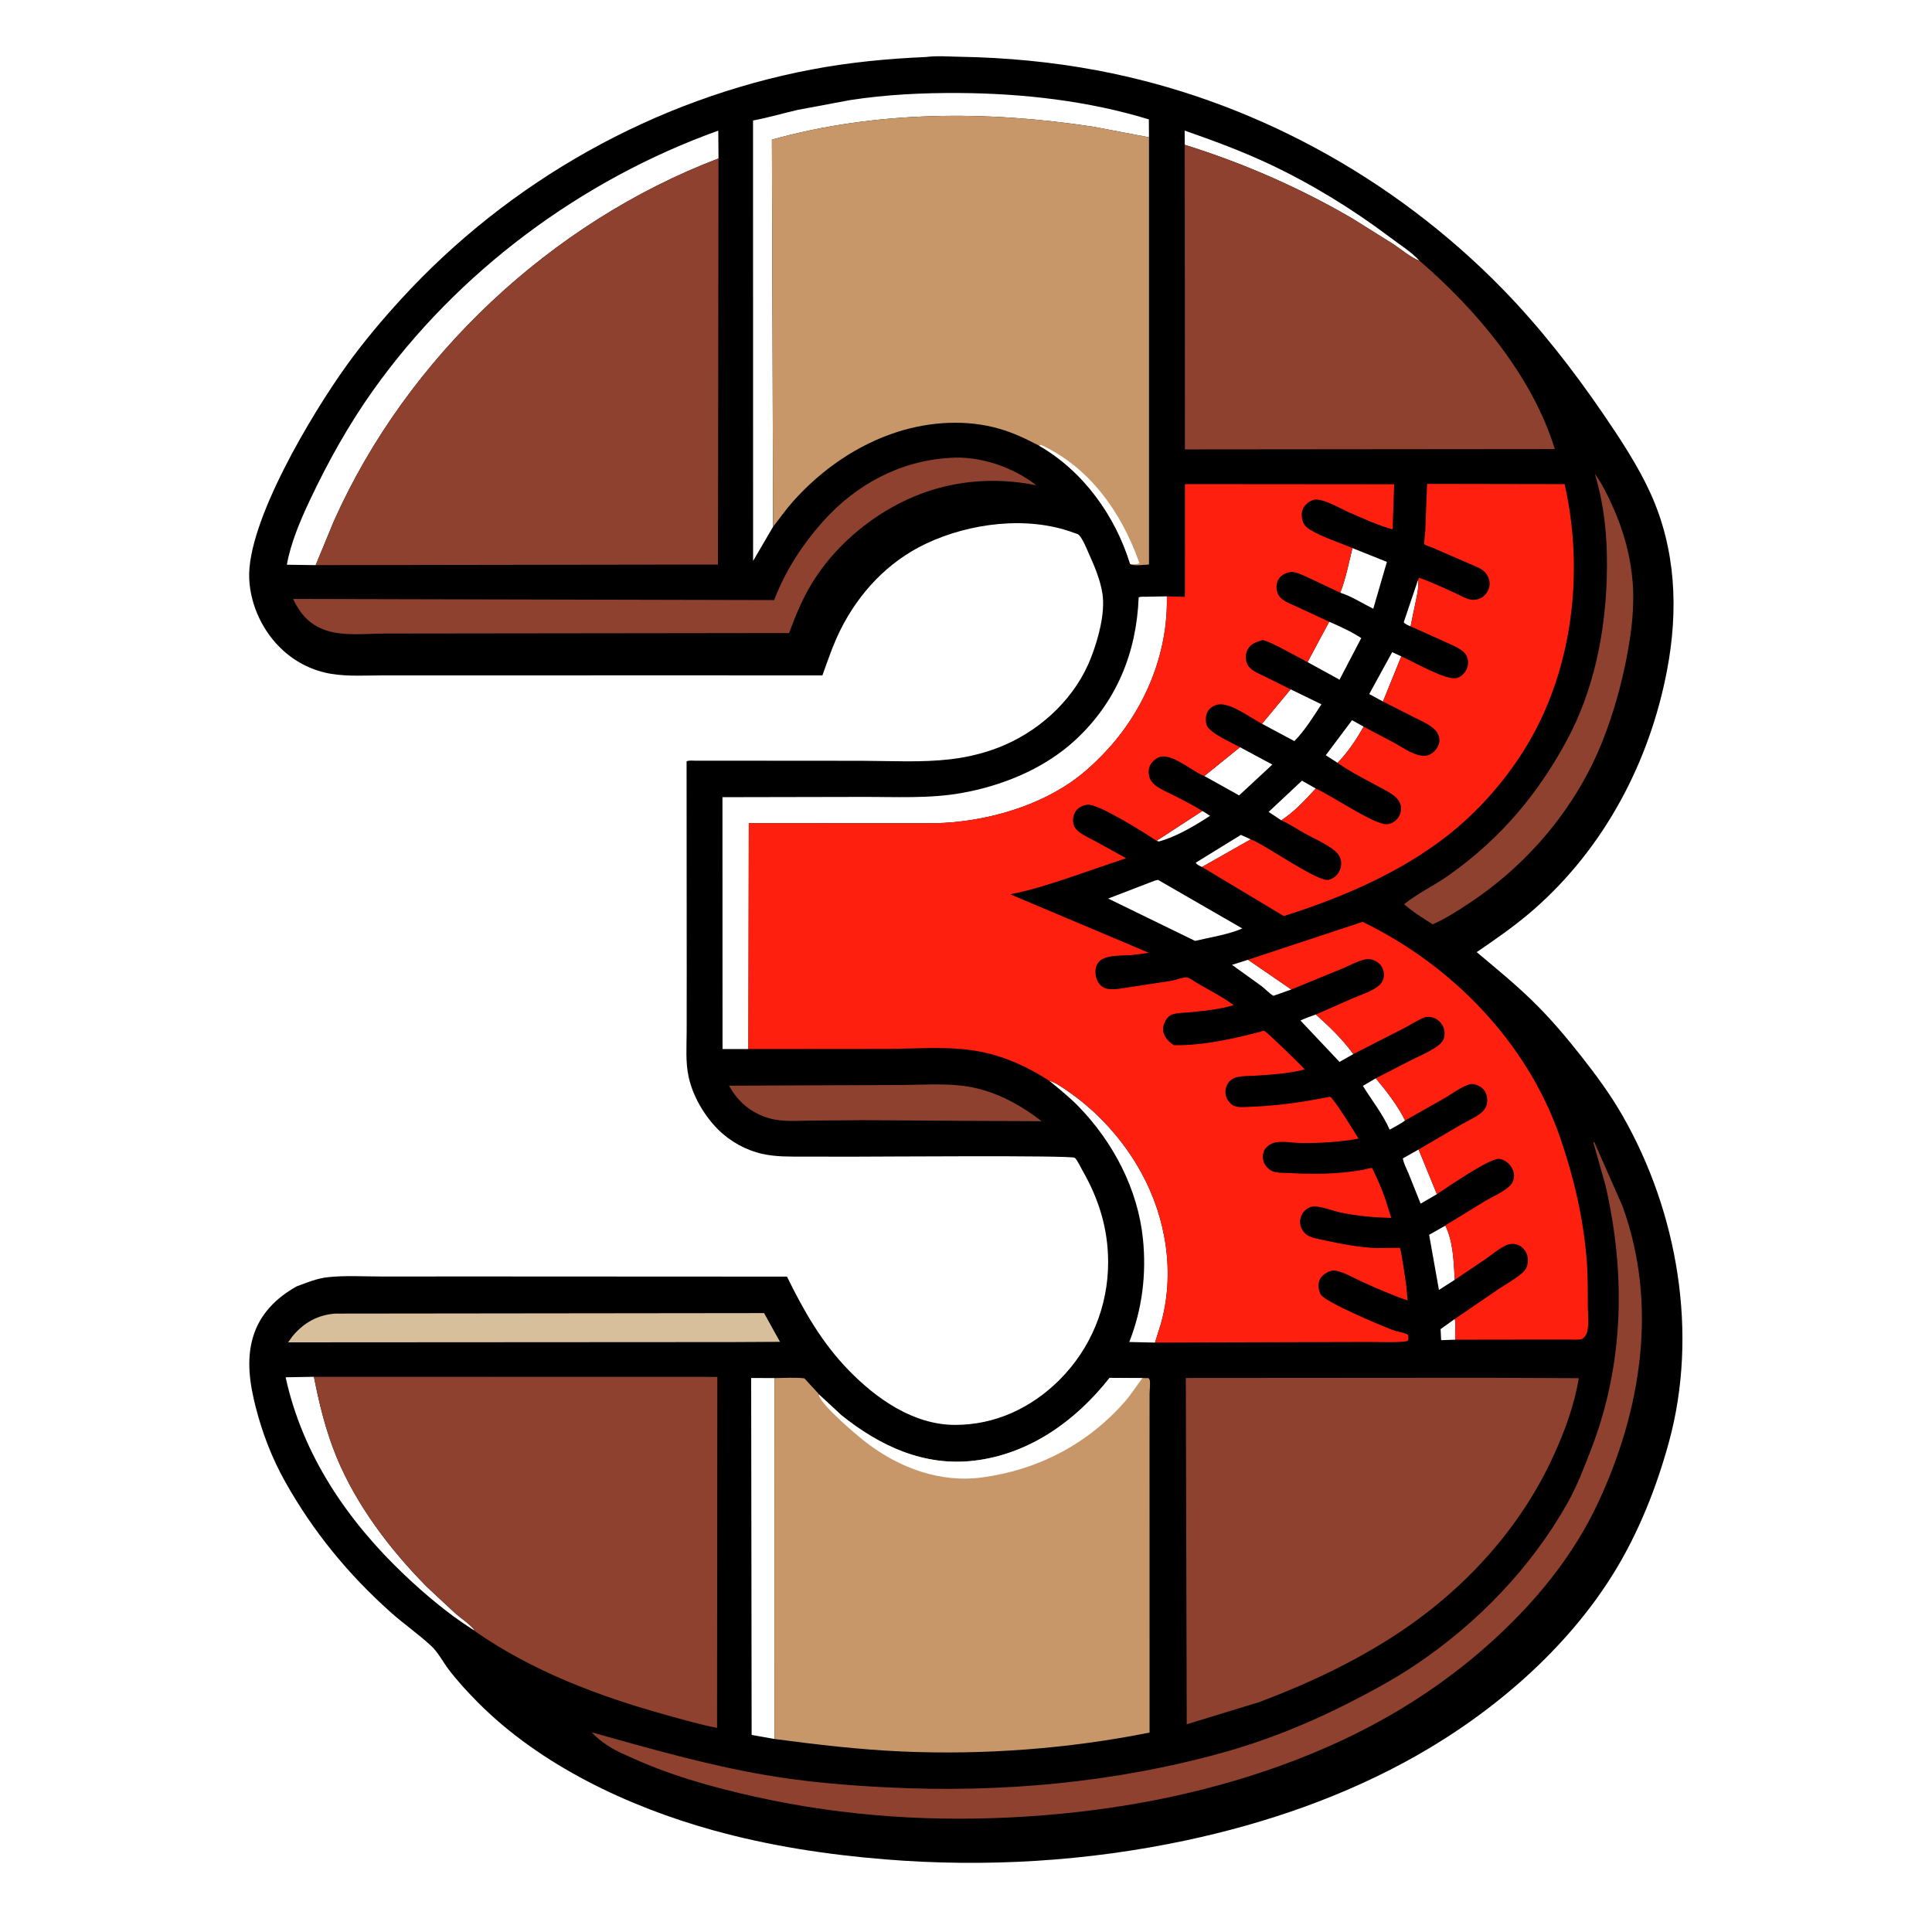
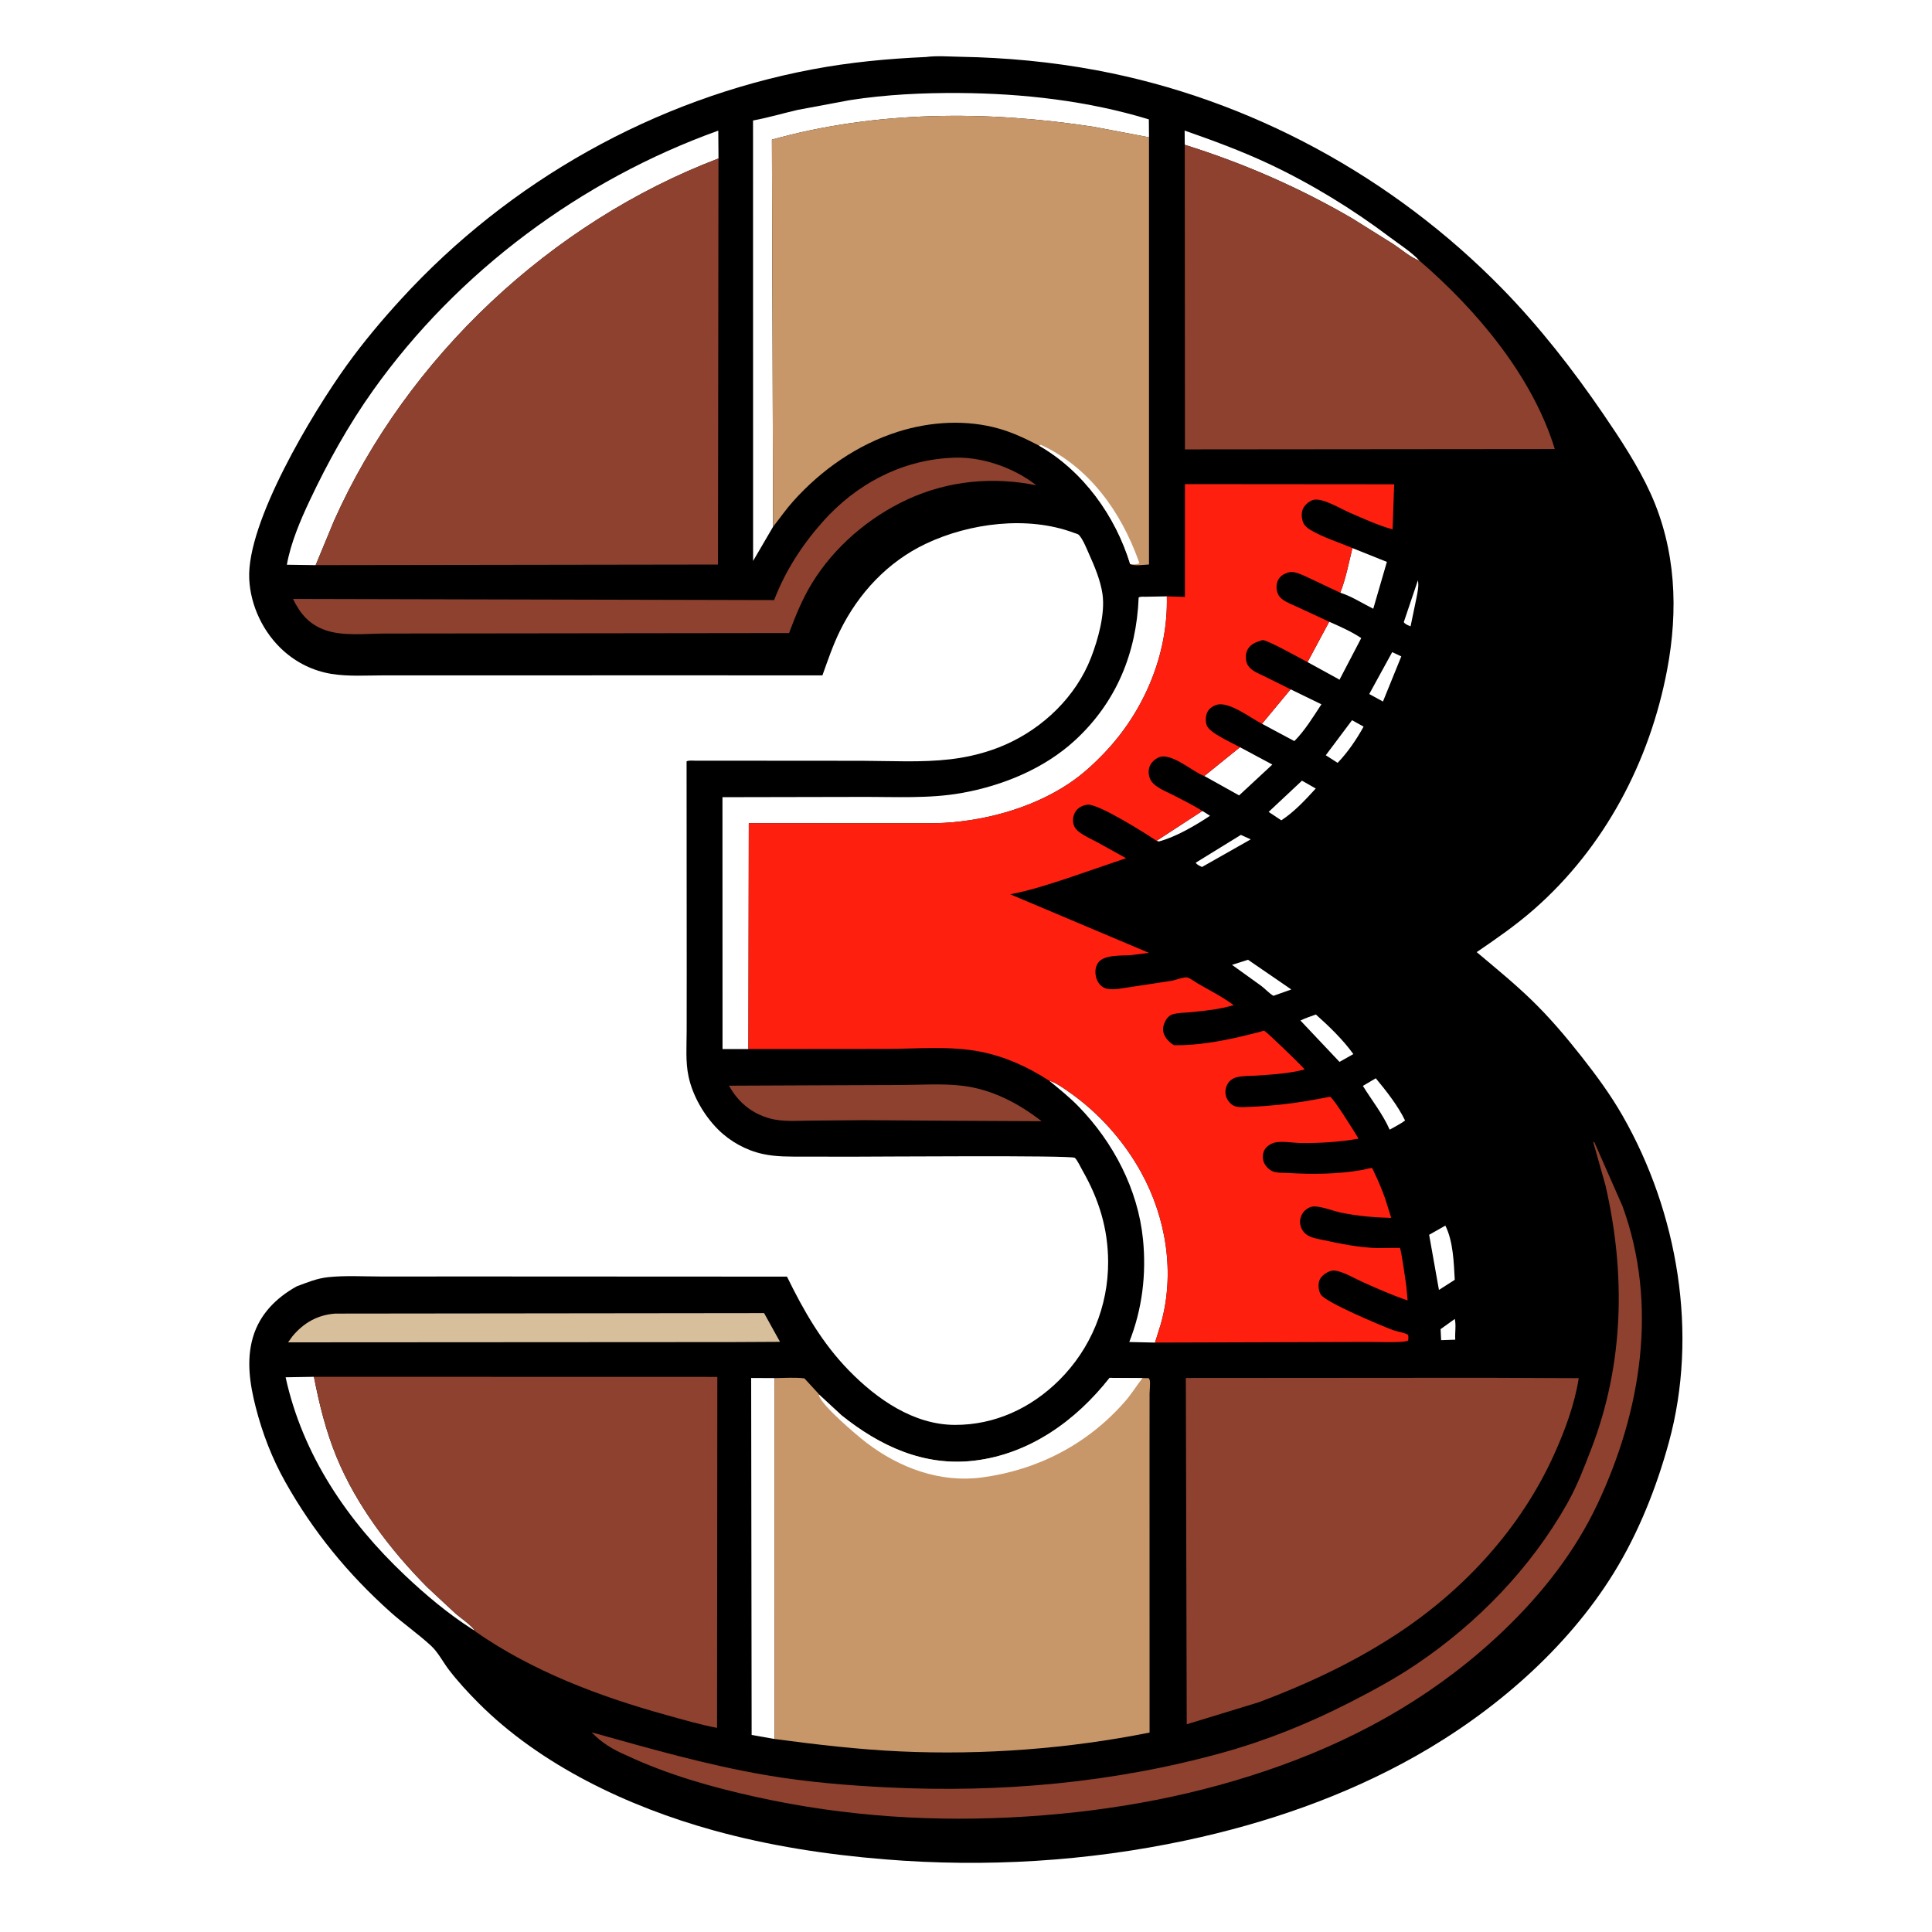
<svg xmlns="http://www.w3.org/2000/svg" version="1.1" style="display: block;" viewBox="0 0 2048 2048" width="1024" height="1024">
  <path transform="translate(0,0)" fill="rgb(255,255,255)" d="M -0 -0 L 2048 0 L 2048 2048 L -0 2048 L -0 -0 z" />
  <path transform="translate(0,0)" fill="rgb(0,0,0)" d="M 981.48 60.432 C 992.864 58.901 1006.2 59.975 1017.75 60.179 C 1066.57 61.042 1114.61 65.53 1162.62 74.526 C 1325.48 105.04 1476.58 187.529 1592.31 305.86 C 1631.85 346.29 1667.61 392.151 1699.48 438.806 C 1717.46 465.131 1736.53 494.022 1749.68 523.059 C 1776.61 582.541 1779.21 646.841 1767.17 710.312 C 1748.72 807.509 1700.86 898.387 1625.97 964.027 C 1607 980.654 1586.18 995.12 1565.36 1009.29 C 1584.92 1025.78 1604.87 1042.02 1623.26 1059.81 C 1642.68 1078.61 1659.89 1098.91 1676.58 1120.14 C 1692.3 1140.15 1707.18 1160.36 1719.86 1182.49 C 1778.65 1285.13 1800.57 1413.95 1769.06 1528.95 C 1755.92 1576.87 1737.01 1624.64 1710.86 1667.07 C 1660.95 1748.08 1583.12 1814.96 1500.76 1861.49 C 1425.33 1904.11 1341.9 1932.85 1257.35 1950.86 C 1152.65 1973.17 1044.68 1979.7 938 1970.99 C 876.205 1965.95 815.576 1956.7 755.765 1940.11 C 666.275 1915.29 573.038 1871.44 506.884 1804.93 C 495.919 1793.9 485.369 1782.46 475.896 1770.12 C 469.809 1762.19 464.391 1751.51 457.175 1744.82 C 443.583 1732.22 427.967 1721.45 414.081 1709.03 C 369.028 1668.75 332.046 1623.65 302.462 1570.99 C 288.442 1546.03 278.201 1519.52 271.111 1491.81 C 264.902 1467.54 260.911 1442.07 268.142 1417.5 C 275.333 1393.07 292.743 1375.75 314.463 1363.61 C 325.991 1359.38 335.665 1355.14 348.083 1353.83 C 366.305 1351.91 385.87 1353.16 404.218 1353.15 L 508.118 1353.11 L 834.233 1353.27 C 852.175 1389.93 871.313 1423.5 900.065 1452.96 C 929.479 1483.09 968.4 1510.3 1012.13 1510.45 C 1054.48 1510.6 1092.91 1492.72 1122.75 1463.08 C 1156.25 1429.8 1174.83 1384.81 1174.67 1337.5 C 1174.55 1302.36 1164.86 1271.11 1147.46 1240.74 C 1145.88 1237.98 1141.58 1228.87 1139.27 1227.32 C 1135.09 1224.5 927.626 1226.15 903 1226.13 L 852.212 1226.06 C 837.366 1226.03 823.013 1226.44 808.403 1223.22 C 790.757 1219.34 773.844 1209.96 761.079 1197.17 C 746.351 1182.41 734.336 1161.74 729.922 1141.28 C 726.543 1125.61 727.871 1109.1 727.895 1093.16 L 727.95 1029.94 L 727.802 807.04 C 730.404 805.784 735.001 806.381 737.942 806.38 L 765.925 806.358 L 913.956 806.468 C 944.962 806.564 976.665 808.452 1007.5 804.846 C 1027.36 802.523 1047.47 797.446 1065.77 789.37 C 1105.98 771.629 1140.62 738.331 1156.58 697.026 C 1164.01 677.786 1171.69 650.431 1168.68 629.688 C 1166.6 615.383 1160.42 600.598 1154.51 587.5 C 1151.79 581.458 1148.09 571.744 1143.58 566.931 C 1142.87 566.165 1139.08 565.069 1138.07 564.693 C 1089.1 546.48 1027.73 554.441 981.426 576.385 C 941.092 595.498 910.061 628.826 890.479 668.548 C 882.989 683.742 877.51 700.021 871.787 715.945 L 735.197 715.883 L 496.154 715.921 L 406.881 715.924 C 388.618 715.927 369.096 717.299 351.07 714.306 C 332.136 711.162 314.765 702.679 300.511 689.891 C 279.217 670.786 265.547 642.314 264.193 613.719 C 261.352 553.662 331.061 437.816 367.618 387.094 C 385.376 362.454 404.88 339.257 425.385 316.874 C 540.066 191.687 694.008 105.137 860.89 73.565 C 900.9 65.995 940.835 62.214 981.48 60.432 z" />
  <path transform="translate(0,0)" fill="rgb(255,255,255)" d="M 1542.13 1398.16 C 1543.72 1404.89 1542.11 1413.05 1542.65 1420.12 L 1527.66 1420.63 L 1527.09 1408.93 L 1542.13 1398.16 z" />
  <path transform="translate(0,0)" fill="rgb(255,255,255)" d="M 1503.02 615.163 C 1504.29 620.915 1502.57 628.228 1501.48 633.979 L 1495.26 663.959 C 1492.73 662.808 1489.64 661.908 1488.06 659.5 L 1503.02 615.163 z" />
  <path transform="translate(0,0)" fill="rgb(255,255,255)" d="M 1274.58 859.631 L 1282.69 864.747 C 1267.21 875.016 1246.64 887.132 1228.52 891.98 L 1225.98 891.305 L 1274.58 859.631 z" />
  <path transform="translate(0,0)" fill="rgb(255,255,255)" d="M 1274.19 919.04 C 1271.78 917.837 1268.96 916.892 1267.53 914.5 L 1315.37 885.028 L 1325.83 889.749 L 1274.19 919.04 z" />
  <path transform="translate(0,0)" fill="rgb(255,255,255)" d="M 1465.99 743.659 L 1451.45 735.703 L 1475.78 691.316 L 1485.44 695.789 L 1465.99 743.659 z" />
  <path transform="translate(0,0)" fill="rgb(255,255,255)" d="M 1417.92 808.662 L 1405.37 800.591 L 1433.22 763.454 L 1445.47 770.27 C 1438.06 783.71 1428.59 797.605 1417.92 808.662 z" />
  <path transform="translate(0,0)" fill="rgb(255,255,255)" d="M 1358.22 869.59 L 1344.8 860.654 L 1380.14 827.544 L 1394.75 835.869 C 1383.59 848.052 1372.14 860.498 1358.22 869.59 z" />
  <path transform="translate(0,0)" fill="rgb(255,255,255)" d="M 1322.95 1017.39 L 1368.84 1048.89 L 1349.89 1055.6 C 1345.33 1052.98 1341.45 1048.47 1337.22 1045.27 L 1305.98 1022.79 L 1322.95 1017.39 z" />
  <path transform="translate(0,0)" fill="rgb(255,255,255)" d="M 1458.38 1143.03 C 1469.34 1156.18 1482.01 1172.31 1489.43 1187.77 C 1484.5 1191.5 1478.47 1194.43 1473.09 1197.5 C 1465.98 1181.19 1454.07 1166.23 1444.7 1151.09 L 1458.38 1143.03 z" />
  <path transform="translate(0,0)" fill="rgb(255,255,255)" d="M 1394.87 1075.4 C 1408.84 1087.84 1423.69 1102.16 1434.6 1117.37 L 1419.93 1125.65 L 1378.52 1081.8 C 1383.65 1079.21 1389.47 1077.42 1394.87 1075.4 z" />
-   <path transform="translate(0,0)" fill="rgb(255,255,255)" d="M 1523.15 1265.89 L 1505.92 1275.95 L 1493.07 1243.8 C 1490.98 1238.78 1487.94 1233.26 1487.07 1227.93 L 1503.8 1218.5 L 1523.15 1265.89 z" />
  <path transform="translate(0,0)" fill="rgb(255,255,255)" d="M 1532.13 1299.2 C 1540.47 1315.77 1541.08 1338.37 1542.11 1356.64 L 1525.34 1367.38 L 1514.94 1308.94 L 1532.13 1299.2 z" />
  <path transform="translate(0,0)" fill="rgb(255,255,255)" d="M 1368.09 730.698 L 1400.76 746.609 C 1392.1 759.8 1383.21 774.414 1372.07 785.599 L 1337.77 767.258 L 1368.09 730.698 z" />
  <path transform="translate(0,0)" fill="rgb(255,255,255)" d="M 1314.41 792.092 L 1348.74 810.458 L 1313.5 843.164 L 1276.63 822.602 L 1314.41 792.092 z" />
  <path transform="translate(0,0)" fill="rgb(255,255,255)" d="M 1386.04 701.876 L 1409 659.071 C 1420.61 664.2 1432.38 669.354 1442.97 676.411 L 1419.89 720.607 L 1418.65 719.761 L 1386.04 701.876 z" />
  <path transform="translate(0,0)" fill="rgb(255,255,255)" d="M 1433.62 581.006 L 1470.15 595.652 L 1455.72 645.291 C 1444.84 639.928 1432.2 631.786 1420.72 628.334 C 1426.57 613.516 1429.83 596.547 1433.62 581.006 z" />
  <path transform="translate(0,0)" fill="rgb(255,255,255)" d="M 1255.89 153.503 L 1255.77 138.431 C 1285.96 148.987 1315.73 159.938 1344.73 173.526 C 1389.48 194.498 1433.91 221.67 1473.29 251.443 C 1483.36 259.055 1496.33 267.155 1504.79 276.448 C 1495.34 273.06 1485.48 264.369 1476.96 258.766 L 1433.27 231.441 C 1377.25 198.783 1317.78 172.822 1255.89 153.503 z" />
-   <path transform="translate(0,0)" fill="rgb(255,255,255)" d="M 1224.11 933.5 L 1227.5 932.671 L 1316.91 984.23 C 1301.82 990.764 1282.89 993.531 1266.81 997.395 L 1174.74 952.502 L 1224.11 933.5 z" />
  <path transform="translate(0,0)" fill="rgb(255,255,255)" d="M 503.636 1728.76 L 499.99 1726.63 C 474.69 1710.39 451.038 1690.51 429.241 1669.89 C 368.512 1612.45 320.835 1542.58 302.763 1459.97 L 332.788 1459.47 C 338.456 1488.63 345.515 1517.2 356.859 1544.75 C 377.937 1595.94 413.984 1643.23 452.766 1682.38 L 482.644 1710.21 C 489.237 1715.94 498.566 1721.81 503.636 1728.76 z" />
  <path transform="translate(0,0)" fill="rgb(255,255,255)" d="M 1112.1 1145.54 C 1119.19 1147.58 1126.11 1152.65 1132.16 1156.82 C 1164.01 1178.78 1191.06 1208.94 1209.69 1242.75 C 1236.37 1291.2 1245.75 1349.88 1230.5 1403.59 L 1224.36 1423.2 L 1197.08 1422.58 C 1210.8 1387.8 1215.33 1350.76 1211.61 1313.66 C 1206.3 1260.73 1180.2 1210.95 1143.5 1173.11 C 1133.85 1163.16 1122.83 1154.31 1112.1 1145.54 z" />
  <path transform="translate(0,0)" fill="rgb(255,255,255)" d="M 821.001 1843.39 L 796.764 1839.12 L 796.262 1460.71 L 820.958 1460.83 L 821.001 1843.39 z" />
  <path transform="translate(0,0)" fill="rgb(142,65,46)" d="M 858.848 1150.5 L 954.04 1150.15 C 975.724 1150.08 998.708 1148.37 1020.16 1150.94 C 1051.46 1154.7 1079.59 1169.46 1104.13 1188.53 L 1018.8 1188.11 L 916.671 1187.42 L 859.145 1187.9 C 845.15 1187.97 829.607 1189.39 816.023 1185.59 C 796.622 1180.16 782.515 1168.46 772.779 1150.87 L 858.848 1150.5 z" />
  <path transform="translate(0,0)" fill="rgb(216,191,155)" d="M 355.472 1392.46 L 809.967 1391.94 L 826.836 1422.41 L 776.004 1422.67 L 305.371 1422.95 L 310.016 1416.5 C 322.008 1402.12 336.686 1393.82 355.472 1392.46 z" />
-   <path transform="translate(0,0)" fill="rgb(142,65,46)" d="M 1690.54 502.165 C 1698.55 513.032 1704.94 526.525 1710.41 538.877 C 1721.25 563.311 1728.5 589.835 1730.64 616.5 C 1732.8 643.477 1729.54 670.048 1724.42 696.492 C 1718.56 726.768 1710.51 755.526 1699.26 784.27 C 1671.7 854.707 1620.54 915.675 1557.72 957.235 C 1545.41 965.375 1532.22 973.871 1518.72 979.805 C 1508.44 973.413 1497.47 966.507 1488.41 958.489 C 1503.34 946.544 1521.48 938.056 1537.15 926.867 C 1590.75 888.601 1630.54 841.591 1661.54 783.584 C 1689.05 732.09 1701.2 673.021 1703.17 615 C 1704.47 576.837 1701.76 538.882 1690.54 502.165 z" />
  <path transform="translate(0,0)" fill="rgb(255,255,255)" d="M 819.523 558.314 L 798.32 594.621 L 798.247 127.719 C 814.1 124.821 829.723 120.155 845.436 116.519 L 901.13 106.106 C 939.429 100.186 978.177 98.344 1016.89 98.591 C 1084.03 99.019 1153.43 106.866 1217.82 126.541 L 1217.98 145.535 L 1159.12 134.374 C 1046.2 117.054 928.944 117.228 818.269 147.997 L 819.523 558.314 z" />
  <path transform="translate(0,0)" fill="rgb(255,255,255)" d="M 334.622 599.067 L 304.072 598.641 C 308.237 575.471 318.245 551.927 328.24 530.727 C 347.497 489.881 369.43 450.429 395.649 413.594 C 485.147 287.86 616.293 190.514 761.407 138.473 L 761.634 167.984 C 584.354 235.487 431.658 378.516 354.155 551.916 L 334.622 599.067 z" />
  <path transform="translate(0,0)" fill="rgb(255,255,255)" d="M 793.318 1112.01 L 765.914 1112.04 L 765.836 845.05 L 914.135 844.758 C 948.799 844.646 985.184 846.75 1019.4 840.62 C 1062.86 832.834 1106.92 814.878 1139.67 784.659 C 1183.34 744.37 1204.73 692.277 1207.03 633.334 C 1209.06 632.183 1212.13 632.618 1214.44 632.574 L 1236.89 632.145 C 1238.51 693.357 1212.83 753.863 1170.96 797.833 C 1159.51 809.857 1147.32 821.049 1133.51 830.321 C 1093.03 857.511 1039.81 871.56 991.239 872.652 L 793.761 872.629 L 793.318 1112.01 z" />
  <path transform="translate(0,0)" fill="rgb(142,65,46)" d="M 1006.57 485.412 C 1038.19 482.868 1073.94 495.068 1098.55 514.438 C 1052.41 505.048 1005.06 509.534 962.094 529.343 C 921.107 548.241 884.18 579.8 860.594 618.451 C 850.465 635.052 843.201 652.887 836.465 671.067 L 407.5 671.586 C 387.715 671.672 363.753 674.546 345 668.028 C 327.918 662.09 318.217 650.646 310.6 634.915 L 820.632 636.116 C 832.291 605.382 850.44 577.416 872.266 552.926 C 907.186 513.745 953.969 488.475 1006.57 485.412 z" />
  <path transform="translate(0,0)" fill="rgb(142,65,46)" d="M 1688.87 1210.5 L 1690.14 1210.97 L 1719.9 1278.5 C 1757.95 1382.98 1739.86 1495.56 1693.46 1594.2 C 1669.77 1644.55 1634.96 1688.96 1594.99 1727.38 C 1526.61 1793.11 1447.18 1839.24 1358.31 1871.38 C 1271.54 1902.76 1180.81 1919.58 1088.88 1925.53 C 991.824 1931.81 896.327 1925.82 801.291 1904.81 C 754.164 1894.39 707.561 1881.18 663.75 1860.6 C 649.583 1854.56 637.799 1847.46 627.126 1836.32 C 688.642 1853.49 748.685 1870.83 811.8 1881.67 C 854.142 1888.95 898.01 1892.61 940.892 1894.72 C 1060.63 1900.6 1180.52 1889.95 1296.22 1857.84 C 1342.8 1844.91 1387.91 1826.62 1430.91 1804.62 C 1455.11 1792.24 1478.88 1779.37 1501.45 1764.16 C 1566.32 1720.47 1622.9 1661.91 1661.34 1593.74 C 1671.8 1575.19 1679.22 1555.61 1686.85 1535.8 C 1721.59 1445.61 1723.45 1349.97 1701.82 1256.35 L 1688.87 1210.5 z" />
-   <path transform="translate(0,0)" fill="rgb(254,31,15)" d="M 1322.95 1017.39 L 1444.4 977.198 C 1539.39 1023.2 1618.89 1104.98 1653.67 1205.4 C 1667.91 1246.49 1677.99 1289.48 1681.73 1332.85 C 1683.2 1349.9 1683.14 1366.87 1683.13 1383.96 C 1683.13 1391.71 1684.9 1406.96 1681.72 1413.95 C 1680.72 1416.12 1679.16 1418.47 1676.84 1419.35 C 1673.71 1420.55 1668.83 1420 1665.51 1420 L 1640.66 1419.98 L 1542.65 1420.12 C 1542.11 1413.05 1543.72 1404.89 1542.13 1398.16 L 1588.13 1366.75 C 1596.11 1361.43 1605.31 1356.43 1612.63 1350.26 C 1615.15 1348.14 1617.38 1345.82 1618.5 1342.66 C 1620.18 1337.91 1620.06 1332.05 1617.66 1327.56 C 1615.31 1323.14 1611.59 1320.01 1606.67 1318.88 C 1603.5 1318.15 1600.2 1318.52 1597.21 1319.77 C 1589.44 1323 1581.55 1329.93 1574.58 1334.79 L 1542.11 1356.64 C 1541.08 1338.37 1540.47 1315.77 1532.13 1299.2 C 1532.5 1298.4 1537.66 1295.6 1538.61 1294.99 L 1574.19 1273.22 C 1582.32 1268.53 1592.88 1263.91 1599.82 1257.67 C 1602.04 1255.67 1603.75 1253.06 1604.5 1250.15 C 1605.66 1245.68 1604.53 1240.83 1602.03 1237 C 1599.27 1232.77 1594.8 1229.35 1589.76 1228.46 C 1579.92 1226.73 1533.62 1259.13 1523.15 1265.89 L 1503.8 1218.5 L 1549.94 1191.5 C 1556.35 1187.81 1564.78 1184.21 1570.35 1179.45 C 1572.58 1177.54 1574.45 1175.29 1575.46 1172.5 C 1577.11 1167.92 1576.9 1161.99 1574.55 1157.68 C 1572.25 1153.48 1568.46 1151.09 1564 1149.7 C 1561.19 1148.82 1558.74 1148.93 1556 1149.98 C 1547.52 1153.22 1539.14 1159.45 1531.31 1164.11 L 1489.43 1187.77 C 1482.01 1172.31 1469.34 1156.18 1458.38 1143.03 L 1494.06 1124.72 C 1503.94 1119.67 1515.34 1115.12 1524.27 1108.55 C 1526.69 1106.78 1528.93 1104.39 1530.23 1101.66 C 1531.9 1098.18 1531.47 1091.99 1529.88 1088.5 C 1527.79 1083.94 1524.05 1080.36 1519.29 1078.71 C 1516.58 1077.77 1512.91 1077.5 1510.19 1078.51 C 1502.79 1081.27 1495.09 1086.46 1487.99 1090.09 L 1434.6 1117.37 C 1423.69 1102.16 1408.84 1087.84 1394.87 1075.4 L 1434.91 1057.84 C 1443.71 1053.97 1460.61 1049.06 1465.36 1040.33 C 1467.3 1036.78 1467.54 1032.35 1466.33 1028.48 C 1464.69 1023.27 1461.41 1020.17 1456.5 1017.97 C 1453.51 1016.63 1450.2 1016.29 1447 1017.03 C 1439.02 1018.86 1430.54 1023.53 1422.91 1026.72 L 1368.84 1048.89 L 1322.95 1017.39 z" />
-   <path transform="translate(0,0)" fill="rgb(254,31,15)" d="M 1503.02 615.163 L 1504.18 612.386 C 1517.12 616.917 1529.73 622.884 1542.23 628.5 C 1547.41 630.828 1553.45 634.626 1559.04 635.649 C 1562.51 636.283 1566.47 635.584 1569.6 634.008 C 1573.98 631.803 1577.49 627.261 1578.64 622.5 C 1579.91 617.282 1578.34 612.267 1575.31 607.967 C 1571.62 602.753 1563.67 600.302 1558.01 597.736 L 1519.08 580.817 C 1518.06 580.4 1510.23 577.594 1509.94 577.104 C 1509.26 575.986 1510.72 565.074 1510.86 563.036 L 1512.78 512.949 L 1658.54 513.205 C 1679.77 606.591 1667.07 713.058 1615.61 795.048 C 1593.86 829.692 1565.88 861.207 1533.58 886.395 C 1483.01 925.839 1421.66 951.774 1360.89 971.077 L 1274.19 919.04 L 1325.83 889.749 C 1341.72 895.573 1397.42 935.836 1408.78 932.627 C 1413.42 931.315 1417.68 927.85 1419.81 923.5 C 1421.95 919.113 1422.46 913.622 1420.53 909.076 C 1419.32 906.213 1417.36 903.875 1414.98 901.902 C 1406.11 894.555 1393.8 889.373 1383.72 883.787 C 1375.21 879.072 1367.13 873.528 1358.22 869.59 C 1372.14 860.498 1383.59 848.052 1394.75 835.869 C 1410.29 842.568 1456.98 874.528 1470.01 873.691 C 1474.38 873.411 1478.52 871.329 1481.28 867.914 C 1484.46 863.989 1485.92 858.995 1484.87 854 C 1484.24 850.993 1482.24 847.672 1480.03 845.541 C 1474.66 840.341 1466.6 836.716 1460.08 833.135 C 1446.25 825.531 1431.55 818.332 1418.66 809.195 L 1417.92 808.662 C 1428.59 797.605 1438.06 783.71 1445.47 770.27 L 1477.7 787.303 C 1487.04 792.38 1501.13 802.801 1512.03 801.009 C 1516.63 800.252 1521.13 796.48 1523.5 792.56 C 1525.59 789.09 1526.49 785.073 1525.39 781.126 C 1524.57 778.168 1523.2 775.589 1520.98 773.435 C 1515.33 767.937 1506.79 764.269 1499.83 760.791 L 1465.99 743.659 L 1485.44 695.789 C 1497.76 701.1 1532.67 721.556 1544.17 718.77 C 1548.05 717.83 1551.9 714.37 1553.88 711.004 C 1556.31 706.889 1556.89 701.679 1555.39 697.116 C 1554.55 694.569 1552.86 692.173 1550.8 690.463 C 1545.62 686.155 1538.06 683.246 1531.99 680.441 L 1495.26 663.959 L 1501.48 633.979 C 1502.57 628.228 1504.29 620.915 1503.02 615.163 z" />
  <path transform="translate(0,0)" fill="rgb(142,65,46)" d="M 1255.89 153.503 C 1317.78 172.822 1377.25 198.783 1433.27 231.441 L 1476.96 258.766 C 1485.48 264.369 1495.34 273.06 1504.79 276.448 C 1565.19 328.357 1624.6 398.948 1648.15 476.023 L 1256.07 476.382 L 1255.89 153.503 z" />
  <path transform="translate(0,0)" fill="rgb(142,65,46)" d="M 1574.69 1460.5 L 1673.53 1460.92 C 1669.21 1488.79 1658.62 1517.12 1647 1542.71 C 1611.97 1619.87 1552.83 1684.37 1482.5 1730.96 C 1436.38 1761.5 1386.39 1784.89 1334.73 1804.34 L 1257.99 1827.8 L 1257.02 1460.72 L 1574.69 1460.5 z" />
  <path transform="translate(0,0)" fill="rgb(142,65,46)" d="M 332.788 1459.47 L 760.4 1459.57 L 760.105 1831.62 C 741.83 1828.17 723.91 1822.86 705.995 1817.9 C 635.354 1798.34 564.469 1771.62 503.911 1729.48 L 503.636 1728.76 C 498.566 1721.81 489.237 1715.94 482.644 1710.21 L 452.766 1682.38 C 413.984 1643.23 377.937 1595.94 356.859 1544.75 C 345.515 1517.2 338.456 1488.63 332.788 1459.47 z" />
  <path transform="translate(0,0)" fill="rgb(142,65,46)" d="M 761.634 167.984 L 761.083 598.431 L 334.622 599.067 L 354.155 551.916 C 431.658 378.516 584.354 235.487 761.634 167.984 z" />
  <path transform="translate(0,0)" fill="rgb(200,151,105)" d="M 868.305 1478.32 L 892.073 1500.3 C 932.753 1532.9 979.508 1554.68 1032.72 1548.38 C 1091.32 1541.45 1140.54 1506.01 1176.21 1460.59 L 1211.05 1460.8 L 1217.5 1460.87 C 1217.87 1461.41 1218.4 1461.88 1218.61 1462.5 C 1219.68 1465.68 1218.6 1473.82 1218.6 1477.42 L 1218.54 1532.21 L 1218.59 1836.59 C 1132.55 1853.8 1042.53 1860.54 954.869 1856.59 C 909.943 1854.57 865.548 1849.32 821.001 1843.39 L 820.958 1460.83 C 831.299 1460.79 842.48 1459.85 852.71 1461.13 L 865.432 1474.95 C 865.979 1475.57 868.161 1477.73 868.305 1478.32 z" />
  <path transform="translate(0,0)" fill="rgb(255,255,255)" d="M 868.305 1478.32 L 892.073 1500.3 C 932.753 1532.9 979.508 1554.68 1032.72 1548.38 C 1091.32 1541.45 1140.54 1506.01 1176.21 1460.59 L 1211.05 1460.8 C 1204.82 1468.86 1199.55 1477.53 1192.85 1485.24 C 1153.29 1530.73 1100.2 1558.31 1040.69 1566.19 C 996.206 1572.08 953.09 1555.89 918.077 1529.01 C 907.791 1521.11 872.063 1490.77 868.114 1479.45 L 868.305 1478.32 z" />
  <path transform="translate(0,0)" fill="rgb(200,151,105)" d="M 819.523 558.314 L 818.269 147.997 C 928.944 117.228 1046.2 117.054 1159.12 134.374 L 1217.98 145.535 L 1217.98 598.38 C 1213.14 598.593 1202.02 600.279 1198.03 597.964 C 1182.36 546.699 1148.28 499.314 1101.39 472.375 C 1087.79 465.287 1074.37 458.835 1059.59 454.557 C 1024.84 444.502 986.354 446.781 952.103 457.588 C 908.999 471.189 870.795 497.858 840.774 531.383 C 833.117 539.933 826.657 549.352 819.523 558.314 z" />
  <path transform="translate(0,0)" fill="rgb(255,255,255)" d="M 1101.39 472.375 L 1103.5 471.577 C 1155.05 495.57 1188.25 542.457 1207.12 595 L 1207.78 597 C 1205.05 598.603 1201.21 598.084 1198.03 597.964 C 1182.36 546.699 1148.28 499.314 1101.39 472.375 z" />
  <path transform="translate(0,0)" fill="rgb(254,31,15)" d="M 1236.89 632.145 L 1256.04 632.72 L 1256.09 513.177 L 1477.87 513.362 L 1476.21 561.148 C 1460.54 556.864 1445.57 549.818 1430.66 543.43 C 1421.59 539.543 1402.17 527.741 1392.78 529.763 C 1388.38 530.711 1383.63 534.711 1381.54 538.636 C 1379.07 543.284 1379.64 549.669 1381.62 554.378 C 1382.83 557.234 1386.11 559.921 1388.68 561.475 C 1402.09 569.615 1419.1 574.745 1433.62 581.006 C 1429.83 596.547 1426.57 613.516 1420.72 628.334 L 1389.64 613.643 C 1384.14 611.105 1377.3 607.521 1371.33 606.499 C 1368.93 606.088 1366.38 606.491 1364.11 607.315 C 1360.06 608.785 1356.53 611.242 1354.68 615.219 C 1352.65 619.576 1352.74 624.663 1354.45 629.103 C 1355.49 631.785 1357.25 633.724 1359.53 635.424 C 1364.17 638.875 1370.32 641.129 1375.55 643.528 L 1409 659.071 L 1386.04 701.876 C 1378.42 697.994 1344.17 678.615 1338.59 678.539 C 1337.88 678.529 1335.53 679.462 1334.71 679.727 C 1329 681.566 1324.67 683.923 1321.98 689.569 C 1320.22 693.258 1320.32 699.507 1321.81 703.246 C 1324.77 710.637 1333.7 713.624 1340.33 716.936 L 1368.09 730.698 L 1337.77 767.258 C 1325.63 761.155 1302.94 743.236 1289.73 747.131 C 1285.95 748.245 1281.9 750.946 1280.04 754.5 C 1277.88 758.618 1277.6 764.735 1279.28 769.065 C 1282.44 777.18 1306.33 787.499 1314.41 792.092 L 1276.63 822.602 L 1274.96 821.936 C 1263.18 817.082 1241.21 797.455 1228.5 802.786 C 1224.45 804.483 1220.48 808.053 1218.77 812.149 C 1217.02 816.358 1217.38 821.9 1219.27 825.992 C 1223.11 834.317 1236.14 838.917 1244 843 C 1254.25 848.326 1264.78 853.505 1274.58 859.631 L 1225.98 891.305 C 1214.99 883.814 1163.64 851.314 1152.54 852.997 C 1147.59 853.748 1142.72 856.054 1140.01 860.406 C 1137.49 864.462 1136.76 869.711 1138.15 874.296 C 1139.07 877.314 1141.16 879.78 1143.61 881.7 C 1149.34 886.184 1156.81 889.374 1163.23 892.867 L 1193.66 909.708 L 1132.34 930.705 C 1112.28 937.244 1091.63 944.151 1070.87 947.968 L 1217.9 1010.05 L 1199 1012.47 C 1189.25 1013.23 1170.28 1011.77 1164.18 1020.41 C 1161 1024.91 1160.6 1030.17 1161.8 1035.41 C 1162.86 1040.07 1165.55 1044.39 1169.82 1046.74 C 1176.98 1050.67 1189.22 1047.5 1197.04 1046.5 L 1242.46 1039.6 C 1246.49 1038.79 1254.64 1035.55 1258.42 1036.13 C 1261.04 1036.53 1266.91 1040.9 1269.33 1042.31 C 1282.03 1049.7 1295.97 1056.75 1307.76 1065.49 C 1293.3 1069.85 1277.82 1071.43 1262.82 1072.94 C 1256.48 1073.59 1248.44 1073.41 1242.48 1075.41 C 1239.54 1076.4 1237.11 1079.09 1235.63 1081.74 C 1233.47 1085.61 1232.11 1090.35 1233.38 1094.74 C 1234.97 1100.24 1239.58 1105.12 1244.45 1107.93 C 1267.42 1108.48 1292.68 1104.05 1314.98 1098.92 L 1334.82 1094.03 C 1335.64 1093.81 1339.49 1092.47 1340.05 1092.65 C 1342.57 1093.44 1375.27 1125.41 1379.58 1129.89 L 1383.03 1133.63 C 1366.54 1138.03 1348.5 1139.05 1331.5 1140.2 C 1324.78 1140.65 1316.95 1140.29 1310.5 1142.04 C 1306.99 1142.99 1303.48 1145.44 1301.58 1148.56 C 1299.25 1152.39 1298.34 1157.28 1299.5 1161.65 C 1300.5 1165.41 1303.53 1169.65 1306.91 1171.63 C 1311.86 1174.53 1320.3 1173.46 1325.9 1173.25 C 1345.87 1172.48 1365.87 1170.35 1385.58 1167.06 L 1405.44 1163.48 C 1405.74 1163.42 1409.79 1162.51 1409.9 1162.55 C 1413.45 1163.85 1436.55 1201 1440.14 1207 C 1420.25 1210.58 1399.7 1211.83 1379.5 1211.67 C 1371.3 1211.61 1359.91 1209.43 1352.06 1211 C 1347.65 1211.89 1343.15 1214.68 1340.69 1218.49 C 1338.6 1221.72 1338.24 1226.9 1339.24 1230.59 C 1340.42 1234.93 1344.09 1239.05 1348 1241.15 C 1352.72 1243.67 1360.6 1243.15 1365.91 1243.45 C 1391.88 1244.95 1418.76 1244.72 1444.41 1240.13 C 1446.83 1239.69 1453.68 1237.64 1454.47 1238.24 C 1455.03 1238.67 1456.68 1242.73 1457.09 1243.59 C 1461.26 1252.26 1464.99 1261.14 1468.2 1270.21 L 1474.79 1291.05 C 1456.78 1290.58 1438.94 1289.08 1421.28 1285.38 C 1412.59 1283.56 1402.63 1279.26 1393.86 1278.88 C 1389.76 1278.7 1386.04 1280.57 1383.1 1283.32 C 1380.07 1286.16 1377.93 1291.3 1378.1 1295.5 C 1378.29 1300.4 1380.34 1304.8 1384.05 1307.98 C 1389.07 1312.28 1397.56 1313.35 1403.91 1314.75 C 1422.01 1318.73 1440.98 1322.35 1459.5 1323 C 1462.45 1323.1 1483.76 1322.64 1483.92 1322.77 C 1485.26 1323.95 1490.36 1360.25 1490.78 1363.72 L 1492.14 1378.52 C 1475.84 1372.99 1460.21 1366.11 1444.55 1359.04 C 1435.98 1355.17 1426.49 1349.48 1417.44 1347.29 C 1413.69 1346.39 1410.78 1346.79 1407.35 1348.57 C 1403.75 1350.43 1399.79 1353.69 1398.49 1357.7 C 1397.07 1362.05 1397.65 1368.56 1400.22 1372.42 C 1405.89 1380.94 1463.41 1404.87 1476.28 1409.86 C 1479.61 1411.15 1490.19 1413.08 1492.21 1414.75 C 1493.41 1415.75 1492.83 1419.7 1492.72 1421 C 1488.34 1423.78 1458.03 1422.43 1450.84 1422.54 L 1224.36 1423.2 L 1230.5 1403.59 C 1245.75 1349.88 1236.37 1291.2 1209.69 1242.75 C 1191.06 1208.94 1164.01 1178.78 1132.16 1156.82 C 1126.11 1152.65 1119.19 1147.58 1112.1 1145.54 C 1089.77 1131.05 1065.61 1120.04 1039.4 1114.85 C 1007.47 1108.53 972.852 1111.78 940.375 1111.88 L 793.318 1112.01 L 793.761 872.629 L 991.239 872.652 C 1039.81 871.56 1093.03 857.511 1133.51 830.321 C 1147.32 821.049 1159.51 809.857 1170.96 797.833 C 1212.83 753.863 1238.51 693.357 1236.89 632.145 z" />
</svg>